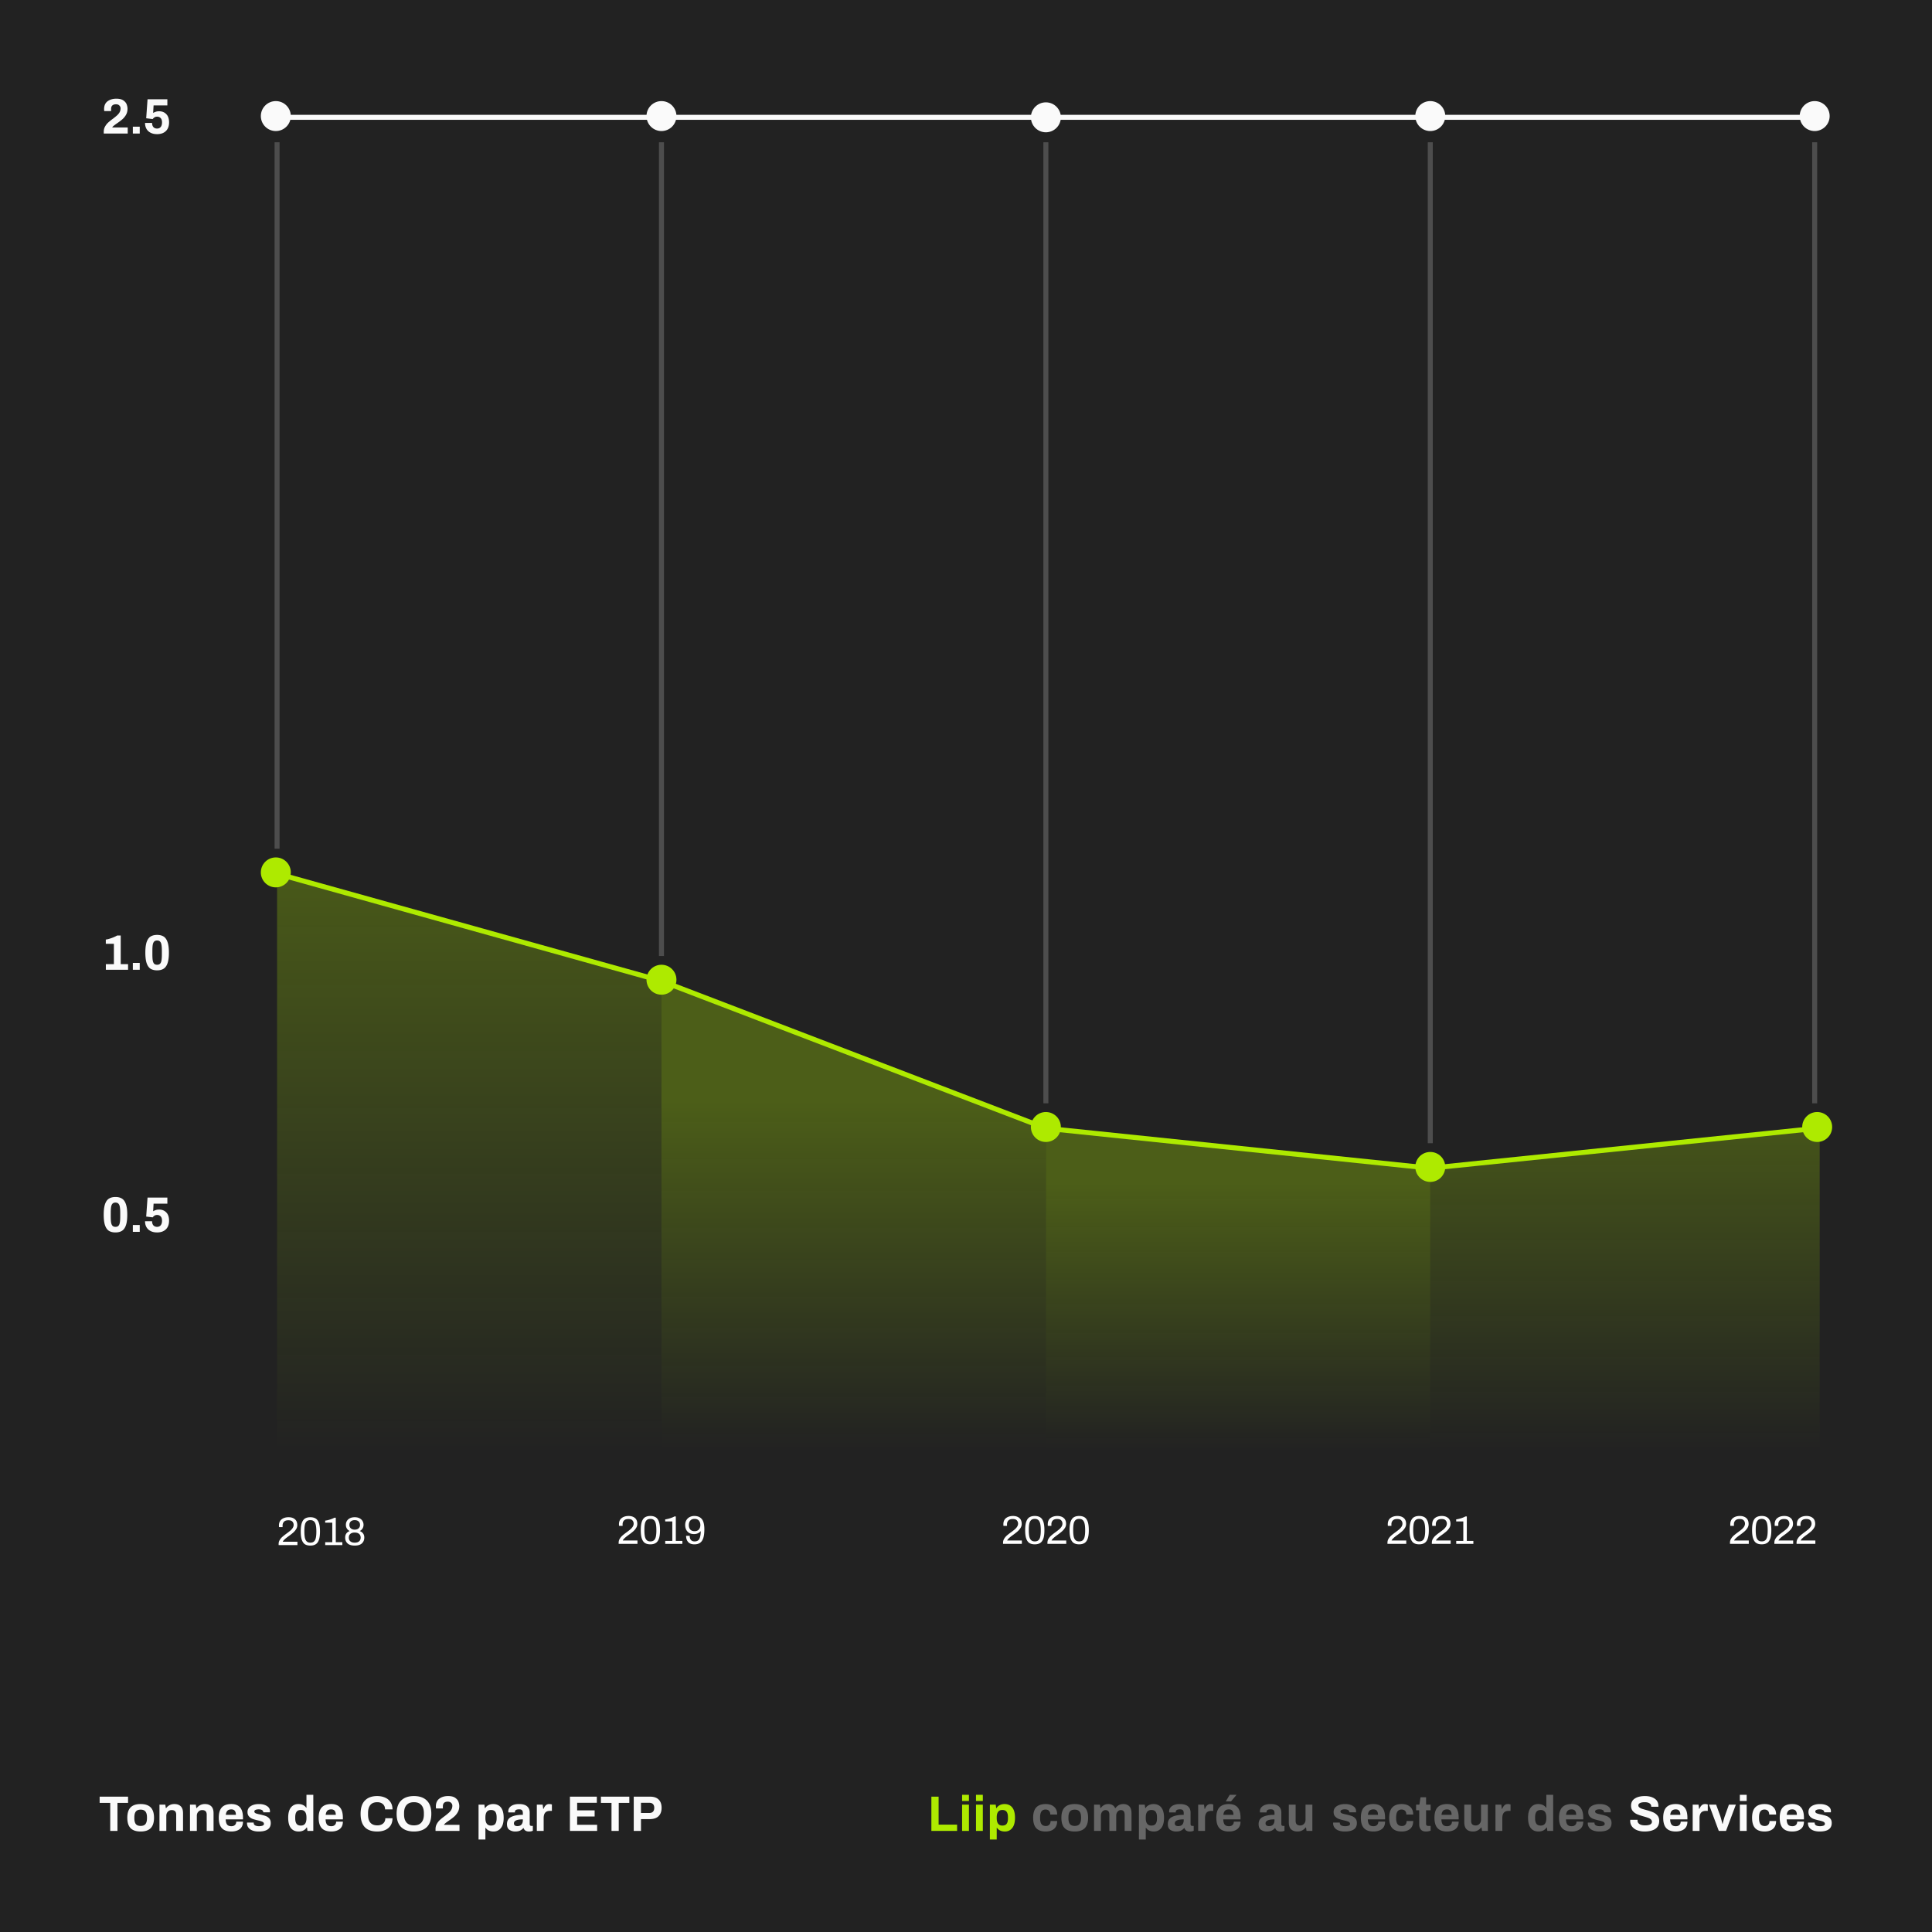
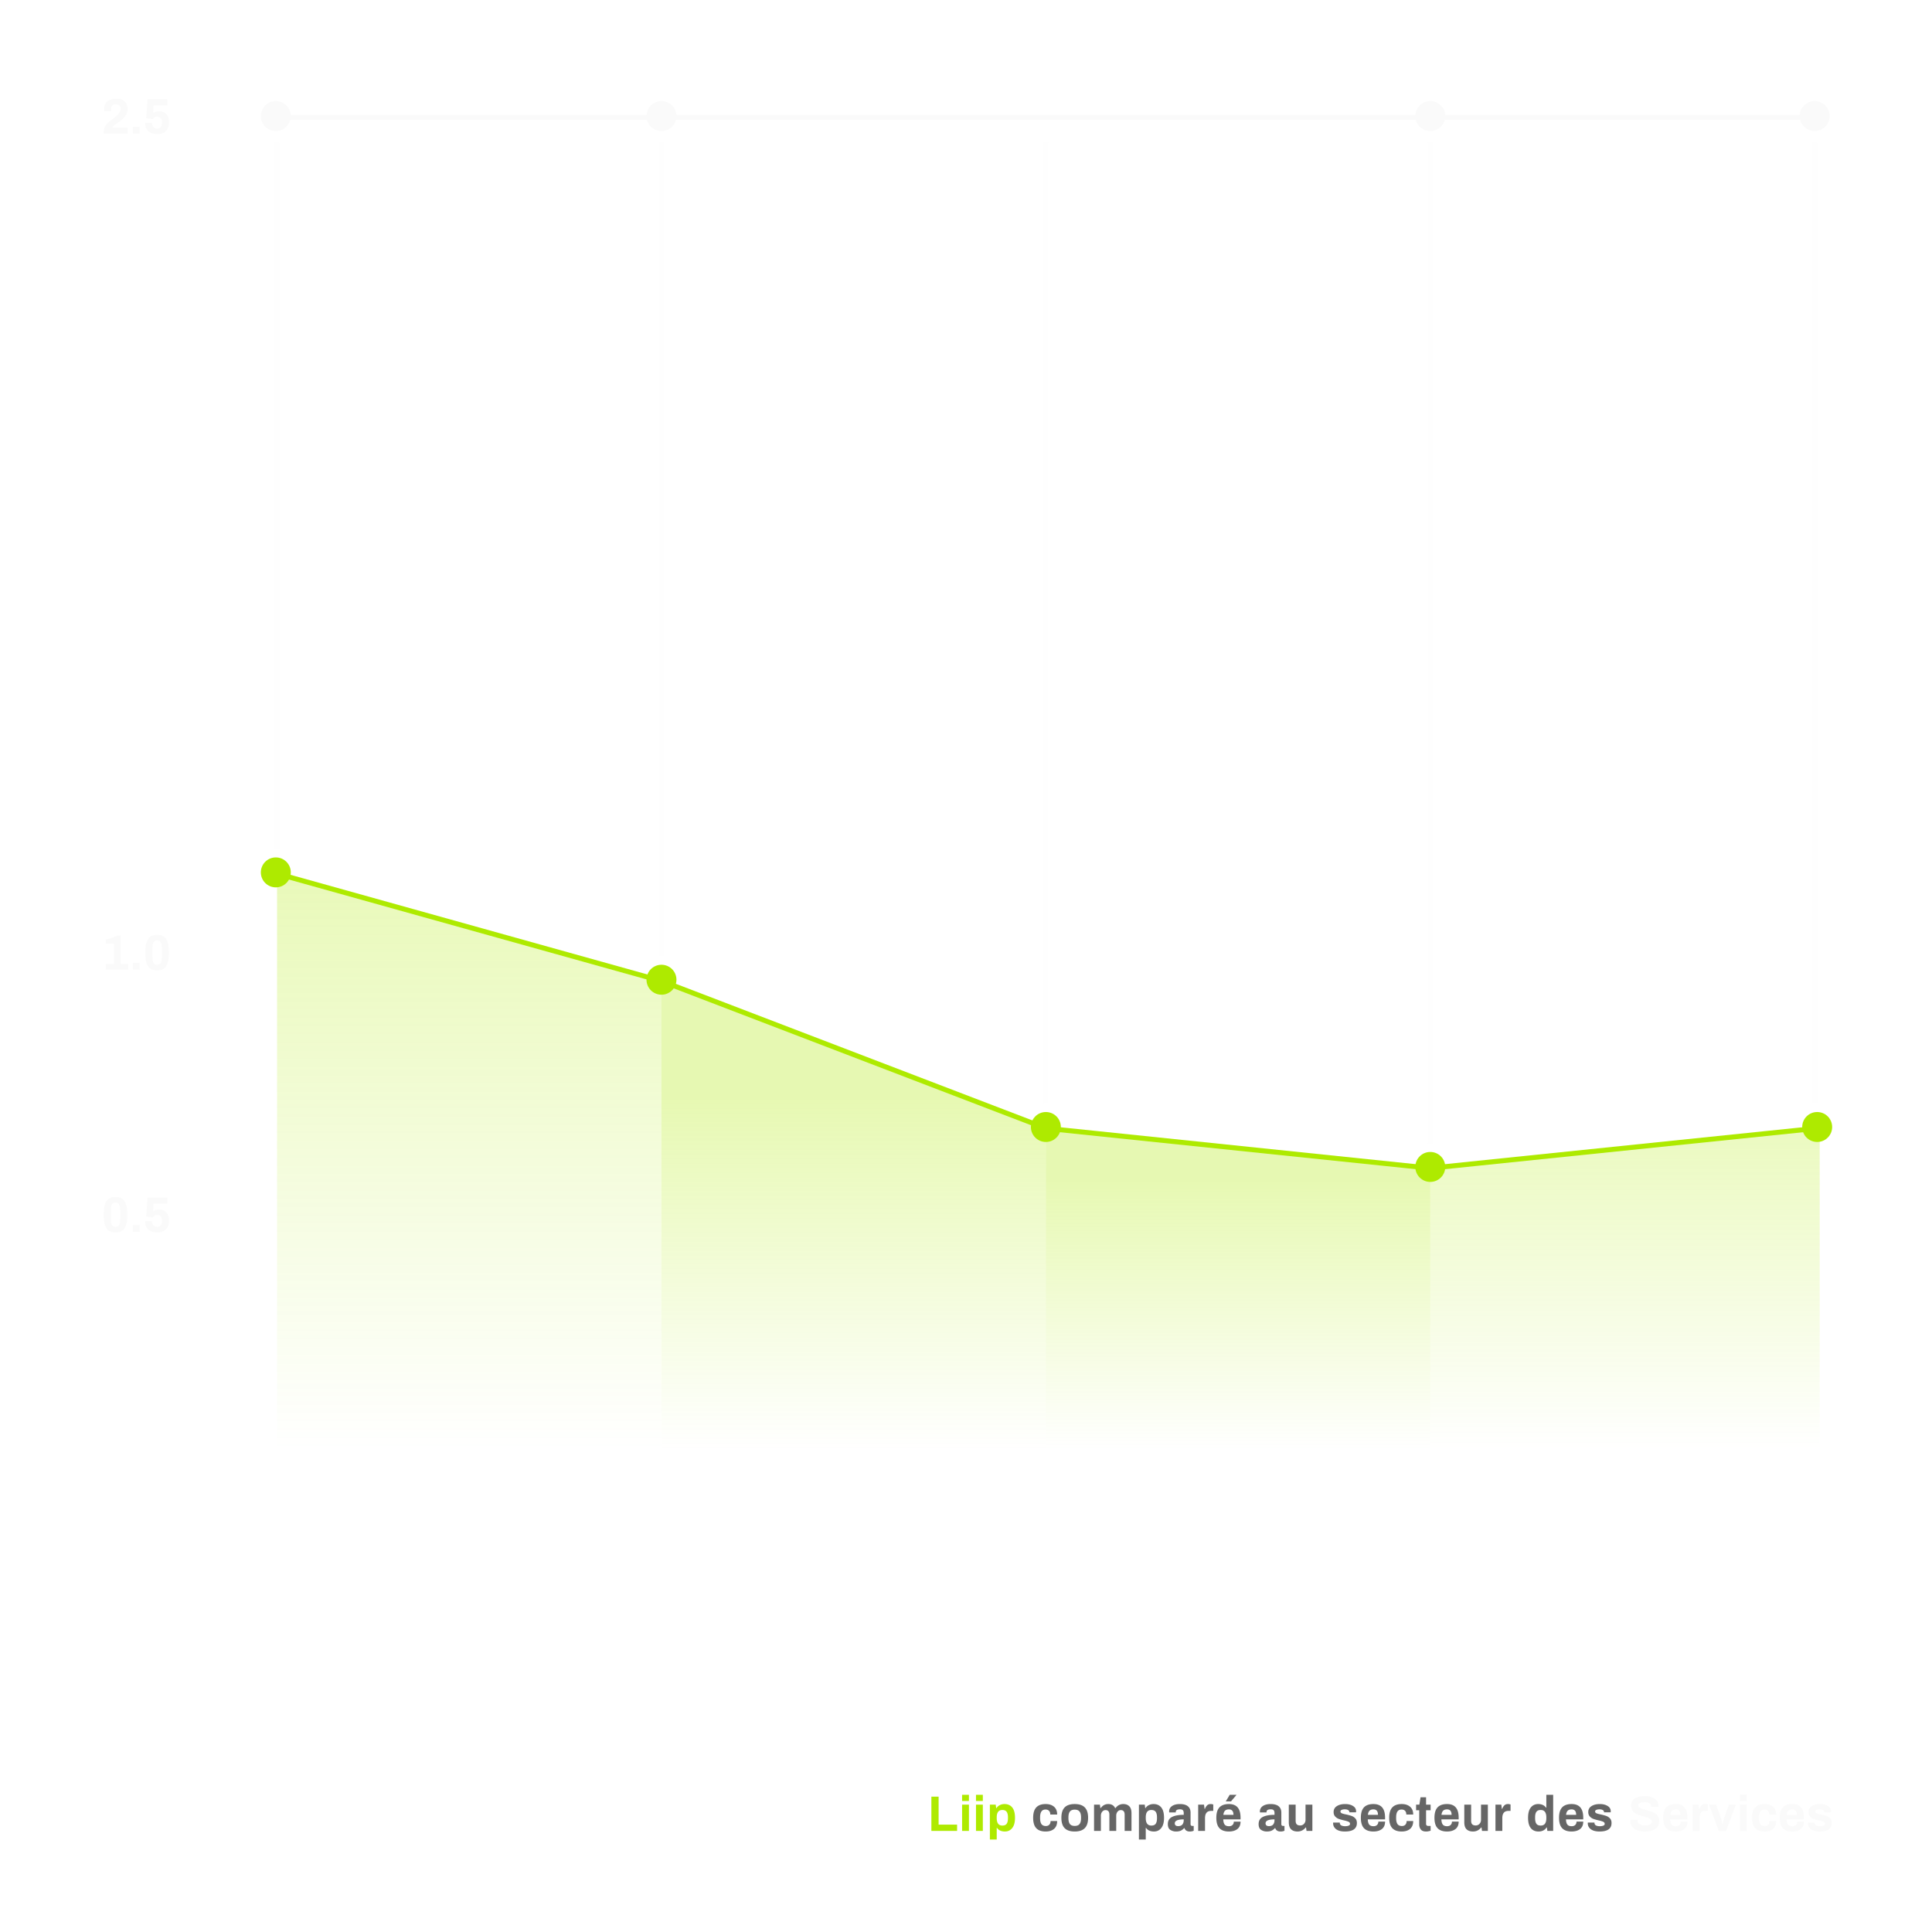
<svg xmlns="http://www.w3.org/2000/svg" width="774" height="774" fill="none">
-   <path fill="#222" d="M0 0h774v774H0z" />
-   <path fill="#FAFAFA" d="M44.16 722.28h-4.24v-2.5H51.3v2.5h-4.24v11.22h-2.9v-11.22zm12.182 11.46c-1.8 0-3.14-.447-4.02-1.34-.88-.893-1.32-2.28-1.32-4.16 0-1.88.44-3.267 1.32-4.16.88-.893 2.22-1.34 4.02-1.34 1.8 0 3.14.447 4.02 1.34.893.893 1.34 2.28 1.34 4.16 0 1.88-.447 3.267-1.34 4.16-.88.893-2.22 1.34-4.02 1.34zm0-2.24c.894 0 1.54-.253 1.94-.76.4-.52.6-1.3.6-2.34v-.32c0-1.04-.2-1.813-.6-2.32-.4-.52-1.046-.78-1.94-.78-.893 0-1.54.26-1.94.78-.386.507-.58 1.28-.58 2.32v.32c0 1.04.194 1.82.58 2.34.4.507 1.047.76 1.94.76zm7.547-8.52h2.34l.2 1.38h.14c.853-1.08 1.946-1.62 3.28-1.62 1.08 0 1.926.293 2.54.88.626.587.94 1.527.94 2.82v7.06h-2.74v-6.48c0-.653-.154-1.127-.46-1.42-.307-.293-.76-.44-1.36-.44-.614 0-1.127.22-1.54.66-.4.427-.6.96-.6 1.6v6.08h-2.74v-10.52zm12.226 0h2.34l.2 1.38h.14c.854-1.08 1.947-1.62 3.28-1.62 1.08 0 1.927.293 2.54.88.627.587.94 1.527.94 2.82v7.06h-2.74v-6.48c0-.653-.153-1.127-.46-1.42-.306-.293-.76-.44-1.36-.44-.613 0-1.126.22-1.54.66-.4.427-.6.96-.6 1.6v6.08h-2.74v-10.52zm16.567 10.76c-1.694 0-2.96-.447-3.8-1.34-.827-.893-1.24-2.28-1.24-4.16 0-1.88.413-3.267 1.24-4.16.84-.893 2.106-1.34 3.8-1.34 1.56 0 2.727.453 3.5 1.36.773.893 1.16 2.273 1.16 4.14v.64h-6.92c.026.933.213 1.627.56 2.08.347.44.927.66 1.74.66.573 0 1.033-.16 1.38-.48.36-.32.54-.773.54-1.36h2.7c0 1.32-.427 2.313-1.28 2.98-.853.653-1.98.98-3.38.98zm1.82-6.68c0-1.453-.607-2.18-1.82-2.18-.694 0-1.22.18-1.58.54-.347.36-.56.907-.64 1.64h4.04zm9.153 6.68c-1.467 0-2.62-.3-3.46-.9-.826-.613-1.24-1.427-1.24-2.44l.02-.24h2.66v.14c.013.467.22.807.62 1.02.413.2.913.3 1.5.3.547 0 1.013-.073 1.4-.22.387-.147.58-.387.58-.72 0-.373-.2-.653-.6-.84-.387-.187-1-.373-1.84-.56-.867-.2-1.573-.4-2.12-.6a3.72 3.72 0 01-1.42-.98c-.4-.44-.6-1.027-.6-1.76 0-1.027.427-1.813 1.28-2.36.867-.56 1.98-.84 3.34-.84 1.267 0 2.313.26 3.14.78.827.507 1.24 1.2 1.24 2.08l-.02.46h-2.66v-.04c-.013-.387-.18-.673-.5-.86-.32-.2-.753-.3-1.3-.3s-.98.073-1.3.22c-.32.147-.48.353-.48.62 0 .333.18.58.54.74.373.16.967.32 1.78.48.893.2 1.62.4 2.18.6.56.2 1.047.527 1.46.98.413.453.62 1.067.62 1.84 0 2.267-1.607 3.4-4.82 3.4zm16 0c-1.333 0-2.367-.453-3.1-1.36-.733-.92-1.1-2.307-1.1-4.16 0-1.813.367-3.18 1.1-4.1.747-.92 1.733-1.38 2.96-1.38.707 0 1.327.127 1.86.38.547.253.973.613 1.28 1.08h.12v-5.16h2.74v14.46h-2.34l-.18-1.38h-.14c-.333.533-.78.94-1.34 1.22-.56.267-1.18.4-1.86.4zm.88-2.38c1.493 0 2.24-.98 2.24-2.94v-.32c0-1.987-.747-2.98-2.24-2.98-.813 0-1.393.247-1.74.74-.347.48-.52 1.213-.52 2.2v.36c0 .987.173 1.727.52 2.22.347.48.927.72 1.74.72zm12.166 2.38c-1.693 0-2.96-.447-3.8-1.34-.826-.893-1.24-2.28-1.24-4.16 0-1.88.414-3.267 1.24-4.16.84-.893 2.107-1.34 3.8-1.34 1.56 0 2.727.453 3.5 1.36.774.893 1.16 2.273 1.16 4.14v.64h-6.92c.027.933.214 1.627.56 2.08.347.44.927.66 1.74.66.574 0 1.034-.16 1.38-.48.36-.32.54-.773.54-1.36h2.7c0 1.32-.426 2.313-1.28 2.98-.853.653-1.98.98-3.38.98zm1.82-6.68c0-1.453-.606-2.18-1.82-2.18-.693 0-1.22.18-1.58.54-.346.36-.56.907-.64 1.64h4.04zm16.58 6.68c-4.427 0-6.64-2.367-6.64-7.1 0-2.373.58-4.147 1.74-5.32 1.16-1.187 2.793-1.78 4.9-1.78 1.16 0 2.2.2 3.12.6.933.387 1.667.987 2.2 1.8.547.8.82 1.78.82 2.94h-2.98c0-.893-.287-1.593-.86-2.1-.573-.52-1.32-.78-2.24-.78-1.253 0-2.187.373-2.8 1.12-.613.747-.92 1.82-.92 3.22v.6c0 2.893 1.24 4.34 3.72 4.34.973 0 1.747-.253 2.32-.76.587-.507.88-1.207.88-2.1h2.88c0 1.173-.267 2.16-.8 2.96-.533.787-1.26 1.38-2.18 1.78-.92.387-1.973.58-3.16.58zm14.734 0c-2.2 0-3.907-.587-5.12-1.76-1.214-1.187-1.82-2.967-1.82-5.34 0-2.373.606-4.147 1.82-5.32 1.213-1.187 2.92-1.78 5.12-1.78 2.213 0 3.926.593 5.14 1.78 1.213 1.173 1.82 2.947 1.82 5.32s-.607 4.153-1.82 5.34c-1.214 1.173-2.927 1.76-5.14 1.76zm0-2.46c1.306 0 2.293-.373 2.96-1.12.68-.76 1.02-1.833 1.02-3.22v-.6c0-1.387-.34-2.453-1.02-3.2-.667-.76-1.654-1.14-2.96-1.14-1.307 0-2.294.38-2.96 1.14-.667.747-1 1.813-1 3.2v.6c0 1.387.333 2.46 1 3.22.666.747 1.653 1.12 2.96 1.12zm8.646 1.5c0-.76.167-1.44.5-2.04a6.347 6.347 0 011.22-1.6 22.177 22.177 0 011.92-1.54c.68-.52 1.213-.953 1.6-1.3.4-.347.733-.727 1-1.14.333-.52.5-1.107.5-1.76 0-.427-.16-.8-.48-1.12-.307-.333-.753-.5-1.34-.5-1.32 0-1.98.633-1.98 1.9v.82h-2.72a2.884 2.884 0 01-.06-.28 5.975 5.975 0 01-.02-.52c0-1.387.46-2.427 1.38-3.12.933-.693 2.107-1.04 3.52-1.04 1.24 0 2.193.24 2.86.72.667.48 1.1 1.02 1.3 1.62.213.6.32 1.16.32 1.68 0 .92-.207 1.74-.62 2.46a7.021 7.021 0 01-1.48 1.8c-.56.48-1.26 1.007-2.1 1.58-.64.44-1.12.8-1.44 1.08a2.37 2.37 0 00-.5.58h6.22v2.44h-9.6v-.72zm17.24-9.8h2.34l.18 1.38h.14a3.15 3.15 0 011.34-1.2 4.1 4.1 0 011.86-.42c1.333 0 2.366.46 3.1 1.38.733.907 1.1 2.287 1.1 4.14 0 1.813-.374 3.18-1.12 4.1-.734.92-1.714 1.38-2.94 1.38-.707 0-1.334-.127-1.88-.38a3.01 3.01 0 01-1.26-1.08h-.12v4.68h-2.74v-13.98zm4.98 8.38c.813 0 1.393-.24 1.74-.72.346-.493.52-1.233.52-2.22v-.36c0-.987-.174-1.72-.52-2.2-.347-.493-.927-.74-1.74-.74-1.494 0-2.24.98-2.24 2.94v.32c0 1.987.746 2.98 2.24 2.98zm9.666 2.38a4.13 4.13 0 01-2.24-.64c-.68-.427-1.02-1.2-1.02-2.32 0-1.347.554-2.3 1.66-2.86 1.107-.573 2.674-.86 4.7-.86v-.74c0-.467-.106-.827-.32-1.08-.2-.253-.586-.38-1.16-.38-.613 0-1.053.093-1.32.28-.253.187-.38.407-.38.66v.3h-2.64a3.23 3.23 0 01-.02-.44c0-.88.387-1.587 1.16-2.12.787-.533 1.827-.8 3.12-.8 1.44 0 2.514.293 3.22.88.72.587 1.08 1.433 1.08 2.54v4.64c0 .24.067.42.2.54.134.107.3.16.5.16h.56v1.92c-.426.213-.953.32-1.58.32-.546 0-1.006-.12-1.38-.36-.36-.24-.606-.58-.74-1.02h-.12a4 4 0 01-1.34 1.04c-.493.227-1.14.34-1.94.34zm.86-2.16c.774 0 1.34-.213 1.7-.64.36-.44.54-1.02.54-1.74v-.32c-2.386 0-3.58.533-3.58 1.6 0 .333.107.6.32.8.227.2.567.3 1.02.3zm7.834-8.6h2.34l.22 1.7h.14c.226-.6.52-1.073.88-1.42s.833-.52 1.42-.52c.253 0 .473.027.66.08.2.04.326.073.38.1v2.56h-.76c-.894 0-1.54.247-1.94.74-.4.48-.6 1.213-.6 2.2v5.08h-2.74v-10.52zm13.259-3.2h10.78v2.46h-7.88v3.02h7v2.46h-7v3.32h8v2.46h-10.9v-13.72zm16.66 2.5h-4.24v-2.5h11.38v2.5h-4.24v11.22h-2.9v-11.22zm8.907-2.5h6.54c1.533 0 2.687.393 3.46 1.18.773.773 1.16 1.873 1.16 3.3 0 1.427-.407 2.54-1.22 3.34-.8.787-2 1.18-3.6 1.18h-3.44v4.72h-2.9v-13.72zm6.28 6.54c.627 0 1.107-.18 1.44-.54.333-.36.5-.867.5-1.52 0-.64-.167-1.133-.5-1.48-.333-.36-.813-.54-1.44-.54h-3.38v4.08h3.38z" />
  <path fill="#AEEA00" d="M373.13 719.78h2.9v11.2h7.4v2.52h-10.3v-13.72zm12.306-.74h2.74v2.48h-2.74v-2.48zm0 3.94h2.74v10.52h-2.74v-10.52zm5.567-3.94h2.74v2.48h-2.74v-2.48zm0 3.94h2.74v10.52h-2.74v-10.52zm5.566 0h2.34l.18 1.38h.14c.334-.533.78-.933 1.34-1.2a4.1 4.1 0 011.86-.42c1.334 0 2.367.46 3.1 1.38.734.907 1.1 2.287 1.1 4.14 0 1.813-.373 3.18-1.12 4.1-.733.92-1.713 1.38-2.94 1.38-.706 0-1.333-.127-1.88-.38a3.023 3.023 0 01-1.26-1.08h-.12v4.68h-2.74v-13.98zm4.98 8.38c.814 0 1.394-.24 1.74-.72.347-.493.52-1.233.52-2.22v-.36c0-.987-.173-1.72-.52-2.2-.346-.493-.926-.74-1.74-.74-1.493 0-2.24.98-2.24 2.94v.32c0 1.987.747 2.98 2.24 2.98z" />
  <path fill="#666" d="M418.922 733.74c-1.68 0-2.94-.447-3.78-1.34-.826-.893-1.24-2.28-1.24-4.16 0-1.867.414-3.247 1.24-4.14.84-.907 2.1-1.36 3.78-1.36 1.4 0 2.514.36 3.34 1.08.84.707 1.26 1.747 1.26 3.12h-2.76c0-.64-.166-1.133-.5-1.48-.333-.347-.8-.52-1.4-.52-.746 0-1.3.267-1.66.8-.346.52-.52 1.3-.52 2.34v.32c0 1.04.18 1.827.54 2.36.374.52.967.78 1.78.78.574 0 1.027-.173 1.36-.52.347-.36.52-.853.52-1.48h2.64c0 1.373-.413 2.42-1.24 3.14-.826.707-1.946 1.06-3.36 1.06zm11.633 0c-1.8 0-3.14-.447-4.02-1.34-.88-.893-1.32-2.28-1.32-4.16 0-1.88.44-3.267 1.32-4.16.88-.893 2.22-1.34 4.02-1.34 1.8 0 3.14.447 4.02 1.34.894.893 1.34 2.28 1.34 4.16 0 1.88-.446 3.267-1.34 4.16-.88.893-2.22 1.34-4.02 1.34zm0-2.24c.894 0 1.54-.253 1.94-.76.4-.52.6-1.3.6-2.34v-.32c0-1.04-.2-1.813-.6-2.32-.4-.52-1.046-.78-1.94-.78-.893 0-1.54.26-1.94.78-.386.507-.58 1.28-.58 2.32v.32c0 1.04.194 1.82.58 2.34.4.507 1.047.76 1.94.76zm7.747-8.52h2.34l.2 1.38h.14c.773-1.08 1.773-1.62 3-1.62 1.333 0 2.253.54 2.76 1.62h.16c.8-1.08 1.84-1.62 3.12-1.62 1 0 1.793.293 2.38.88.6.587.9 1.527.9 2.82v7.06h-2.74v-6.48c0-1.24-.513-1.86-1.54-1.86-.533 0-.973.22-1.32.66-.347.427-.52.96-.52 1.6v6.08h-2.74v-6.48c0-1.24-.513-1.86-1.54-1.86-.533 0-.98.22-1.34.66-.347.427-.52.96-.52 1.6v6.08h-2.74v-10.52zm17.973 0h2.34l.18 1.38h.14c.334-.533.78-.933 1.34-1.2a4.1 4.1 0 011.86-.42c1.334 0 2.367.46 3.1 1.38.734.907 1.1 2.287 1.1 4.14 0 1.813-.373 3.18-1.12 4.1-.733.92-1.713 1.38-2.94 1.38-.706 0-1.333-.127-1.88-.38a3.023 3.023 0 01-1.26-1.08h-.12v4.68h-2.74v-13.98zm4.98 8.38c.814 0 1.394-.24 1.74-.72.347-.493.52-1.233.52-2.22v-.36c0-.987-.173-1.72-.52-2.2-.346-.493-.926-.74-1.74-.74-1.493 0-2.24.98-2.24 2.94v.32c0 1.987.747 2.98 2.24 2.98zm9.867 2.38a4.13 4.13 0 01-2.24-.64c-.68-.427-1.02-1.2-1.02-2.32 0-1.347.553-2.3 1.66-2.86 1.107-.573 2.673-.86 4.7-.86v-.74c0-.467-.107-.827-.32-1.08-.2-.253-.587-.38-1.16-.38-.613 0-1.053.093-1.32.28-.253.187-.38.407-.38.66v.3h-2.64a3.23 3.23 0 01-.02-.44c0-.88.387-1.587 1.16-2.12.787-.533 1.827-.8 3.12-.8 1.44 0 2.513.293 3.22.88.72.587 1.08 1.433 1.08 2.54v4.64c0 .24.067.42.2.54.133.107.3.16.5.16h.56v1.92c-.427.213-.953.32-1.58.32-.547 0-1.007-.12-1.38-.36-.36-.24-.607-.58-.74-1.02h-.12a4.01 4.01 0 01-1.34 1.04c-.493.227-1.14.34-1.94.34zm.86-2.16c.773 0 1.34-.213 1.7-.64.36-.44.54-1.02.54-1.74v-.32c-2.387 0-3.58.533-3.58 1.6 0 .333.107.6.32.8.227.2.567.3 1.02.3zm8.033-8.6h2.34l.22 1.7h.14c.227-.6.52-1.073.88-1.42s.834-.52 1.42-.52c.254 0 .474.027.66.08.2.04.327.073.38.1v2.56h-.76c-.893 0-1.54.247-1.94.74-.4.48-.6 1.213-.6 2.2v5.08h-2.74v-10.52zm12.314 10.76c-1.694 0-2.96-.447-3.8-1.34-.827-.893-1.24-2.28-1.24-4.16 0-1.88.413-3.267 1.24-4.16.84-.893 2.106-1.34 3.8-1.34 1.56 0 2.726.453 3.5 1.36.773.893 1.16 2.273 1.16 4.14v.64h-6.92c.026.933.213 1.627.56 2.08.346.44.926.66 1.74.66.573 0 1.033-.16 1.38-.48.36-.32.54-.773.54-1.36h2.7c0 1.32-.427 2.313-1.28 2.98-.854.653-1.98.98-3.38.98zm1.82-6.68c0-1.453-.607-2.18-1.82-2.18-.694 0-1.22.18-1.58.54-.347.36-.56.907-.64 1.64h4.04zm-1.5-8.02h2.66l.02.06-2.16 2.58h-2.1l1.58-2.64zm14.839 14.7a4.13 4.13 0 01-2.24-.64c-.68-.427-1.02-1.2-1.02-2.32 0-1.347.554-2.3 1.66-2.86 1.107-.573 2.674-.86 4.7-.86v-.74c0-.467-.106-.827-.32-1.08-.2-.253-.586-.38-1.16-.38-.613 0-1.053.093-1.32.28-.253.187-.38.407-.38.66v.3h-2.64a3.23 3.23 0 01-.02-.44c0-.88.387-1.587 1.16-2.12.787-.533 1.827-.8 3.12-.8 1.44 0 2.514.293 3.22.88.72.587 1.08 1.433 1.08 2.54v4.64c0 .24.067.42.2.54.134.107.3.16.5.16h.56v1.92c-.426.213-.953.32-1.58.32-.546 0-1.006-.12-1.38-.36-.36-.24-.606-.58-.74-1.02h-.12a4 4 0 01-1.34 1.04c-.493.227-1.14.34-1.94.34zm.86-2.16c.774 0 1.34-.213 1.7-.64.36-.44.54-1.02.54-1.74v-.32c-2.386 0-3.58.533-3.58 1.6 0 .333.107.6.32.8.227.2.567.3 1.02.3zm11.454 2.16c-1.08 0-1.934-.293-2.56-.88-.614-.587-.92-1.527-.92-2.82v-7.06h2.74v6.48c0 .653.153 1.127.46 1.42.306.293.76.44 1.36.44.613 0 1.12-.213 1.52-.64.413-.44.62-.98.62-1.62v-6.08h2.74v10.52h-2.34l-.2-1.38h-.14c-.854 1.08-1.947 1.62-3.28 1.62zm18.973 0c-1.467 0-2.62-.3-3.46-.9-.827-.613-1.24-1.427-1.24-2.44l.02-.24h2.66v.14c.013.467.22.807.62 1.02.413.2.913.3 1.5.3.546 0 1.013-.073 1.4-.22.386-.147.58-.387.58-.72 0-.373-.2-.653-.6-.84-.387-.187-1-.373-1.84-.56-.867-.2-1.574-.4-2.12-.6a3.721 3.721 0 01-1.42-.98c-.4-.44-.6-1.027-.6-1.76 0-1.027.426-1.813 1.28-2.36.866-.56 1.98-.84 3.34-.84 1.266 0 2.313.26 3.14.78.826.507 1.24 1.2 1.24 2.08l-.02.46h-2.66v-.04c-.014-.387-.18-.673-.5-.86-.32-.2-.754-.3-1.3-.3-.547 0-.98.073-1.3.22-.32.147-.48.353-.48.62 0 .333.18.58.54.74.373.16.966.32 1.78.48.893.2 1.62.4 2.18.6.56.2 1.046.527 1.46.98.413.453.62 1.067.62 1.84 0 2.267-1.607 3.4-4.82 3.4zm11.453 0c-1.693 0-2.96-.447-3.8-1.34-.827-.893-1.24-2.28-1.24-4.16 0-1.88.413-3.267 1.24-4.16.84-.893 2.107-1.34 3.8-1.34 1.56 0 2.727.453 3.5 1.36.773.893 1.16 2.273 1.16 4.14v.64h-6.92c.027.933.213 1.627.56 2.08.347.44.927.66 1.74.66.573 0 1.033-.16 1.38-.48.36-.32.54-.773.54-1.36h2.7c0 1.32-.427 2.313-1.28 2.98-.853.653-1.98.98-3.38.98zm1.82-6.68c0-1.453-.607-2.18-1.82-2.18-.693 0-1.22.18-1.58.54-.347.36-.56.907-.64 1.64h4.04zm9.513 6.68c-1.68 0-2.94-.447-3.78-1.34-.826-.893-1.24-2.28-1.24-4.16 0-1.867.414-3.247 1.24-4.14.84-.907 2.1-1.36 3.78-1.36 1.4 0 2.514.36 3.34 1.08.84.707 1.26 1.747 1.26 3.12h-2.76c0-.64-.166-1.133-.5-1.48-.333-.347-.8-.52-1.4-.52-.746 0-1.3.267-1.66.8-.346.52-.52 1.3-.52 2.34v.32c0 1.04.18 1.827.54 2.36.374.52.967.78 1.78.78.574 0 1.027-.173 1.36-.52.347-.36.52-.853.52-1.48h2.64c0 1.373-.413 2.42-1.24 3.14-.826.707-1.946 1.06-3.36 1.06zm9.774 0c-.987 0-1.694-.267-2.12-.8-.427-.533-.64-1.207-.64-2.02v-5.7h-1.26v-2.24h1.32l.46-2.96h2.22v2.96h1.82v2.24h-1.82v5.42c0 .573.286.86.86.86h.96v1.92c-.227.08-.514.153-.86.22-.334.067-.647.1-.94.1zm8.38 0c-1.694 0-2.96-.447-3.8-1.34-.827-.893-1.24-2.28-1.24-4.16 0-1.88.413-3.267 1.24-4.16.84-.893 2.106-1.34 3.8-1.34 1.56 0 2.726.453 3.5 1.36.773.893 1.16 2.273 1.16 4.14v.64h-6.92c.026.933.213 1.627.56 2.08.346.44.926.66 1.74.66.573 0 1.033-.16 1.38-.48.36-.32.54-.773.54-1.36h2.7c0 1.32-.427 2.313-1.28 2.98-.854.653-1.98.98-3.38.98zm1.82-6.68c0-1.453-.607-2.18-1.82-2.18-.694 0-1.22.18-1.58.54-.347.36-.56.907-.64 1.64h4.04zm8.573 6.68c-1.08 0-1.933-.293-2.56-.88-.613-.587-.92-1.527-.92-2.82v-7.06h2.74v6.48c0 .653.153 1.127.46 1.42.307.293.76.44 1.36.44.613 0 1.12-.213 1.52-.64.413-.44.62-.98.62-1.62v-6.08h2.74v10.52h-2.34l-.2-1.38h-.14c-.853 1.08-1.947 1.62-3.28 1.62zm9.007-10.76h2.34l.22 1.7h.14c.226-.6.52-1.073.88-1.42s.833-.52 1.42-.52c.253 0 .473.027.66.08.2.04.326.073.38.1v2.56h-.76c-.894 0-1.54.247-1.94.74-.4.48-.6 1.213-.6 2.2v5.08h-2.74v-10.52zm17.259 10.76c-1.333 0-2.366-.453-3.1-1.36-.733-.92-1.1-2.307-1.1-4.16 0-1.813.367-3.18 1.1-4.1.747-.92 1.734-1.38 2.96-1.38.707 0 1.327.127 1.86.38a2.99 2.99 0 011.28 1.08h.12v-5.16h2.74v14.46h-2.34l-.18-1.38h-.14c-.333.533-.78.94-1.34 1.22-.56.267-1.18.4-1.86.4zm.88-2.38c1.494 0 2.24-.98 2.24-2.94v-.32c0-1.987-.746-2.98-2.24-2.98-.813 0-1.393.247-1.74.74-.346.48-.52 1.213-.52 2.2v.36c0 .987.174 1.727.52 2.22.347.48.927.72 1.74.72zm12.367 2.38c-1.693 0-2.96-.447-3.8-1.34-.827-.893-1.24-2.28-1.24-4.16 0-1.88.413-3.267 1.24-4.16.84-.893 2.107-1.34 3.8-1.34 1.56 0 2.727.453 3.5 1.36.773.893 1.16 2.273 1.16 4.14v.64h-6.92c.027.933.213 1.627.56 2.08.347.44.927.66 1.74.66.573 0 1.033-.16 1.38-.48.36-.32.54-.773.54-1.36h2.7c0 1.32-.427 2.313-1.28 2.98-.853.653-1.98.98-3.38.98zm1.82-6.68c0-1.453-.607-2.18-1.82-2.18-.693 0-1.22.18-1.58.54-.347.36-.56.907-.64 1.64h4.04zm9.353 6.68c-1.466 0-2.62-.3-3.46-.9-.826-.613-1.24-1.427-1.24-2.44l.02-.24h2.66v.14c.014.467.22.807.62 1.02.414.2.914.3 1.5.3.547 0 1.014-.073 1.4-.22.387-.147.58-.387.58-.72 0-.373-.2-.653-.6-.84-.386-.187-1-.373-1.84-.56-.866-.2-1.573-.4-2.12-.6a3.729 3.729 0 01-1.42-.98c-.4-.44-.6-1.027-.6-1.76 0-1.027.427-1.813 1.28-2.36.867-.56 1.98-.84 3.34-.84 1.267 0 2.314.26 3.14.78.827.507 1.24 1.2 1.24 2.08l-.02.46h-2.66v-.04c-.013-.387-.18-.673-.5-.86-.32-.2-.753-.3-1.3-.3-.546 0-.98.073-1.3.22-.32.147-.48.353-.48.62 0 .333.18.58.54.74.374.16.967.32 1.78.48.894.2 1.62.4 2.18.6.56.2 1.047.527 1.46.98.414.453.62 1.067.62 1.84 0 2.267-1.606 3.4-4.82 3.4z" />
  <path fill="#FAFAFA" d="M658.854 733.74c-1.053 0-2.02-.16-2.9-.48-.867-.333-1.56-.82-2.08-1.46s-.78-1.413-.78-2.32l.02-.44h2.94l-.02.32c0 .587.26 1.053.78 1.4s1.247.52 2.18.52c.987 0 1.7-.127 2.14-.38.44-.267.66-.62.66-1.06 0-.387-.147-.707-.44-.96-.28-.267-.64-.473-1.08-.62-.427-.16-1.02-.347-1.78-.56-1.08-.307-1.953-.6-2.62-.88a4.66 4.66 0 01-1.72-1.24c-.48-.56-.72-1.293-.72-2.2 0-1.253.507-2.207 1.52-2.86s2.36-.98 4.04-.98c1.587 0 2.88.34 3.88 1.02 1.013.667 1.52 1.673 1.52 3.02v.24h-2.88v-.18c0-.507-.233-.907-.7-1.2-.453-.293-1.073-.44-1.86-.44-.84 0-1.487.113-1.94.34-.44.227-.66.54-.66.94 0 .307.133.573.4.8.267.213.6.393 1 .54.4.133.967.3 1.7.5 1.093.293 1.987.587 2.68.88.707.28 1.313.7 1.82 1.26.507.56.76 1.293.76 2.2 0 1.467-.527 2.547-1.58 3.24-1.04.693-2.467 1.04-4.28 1.04zm12.5 0c-1.694 0-2.96-.447-3.8-1.34-.827-.893-1.24-2.28-1.24-4.16 0-1.88.413-3.267 1.24-4.16.84-.893 2.106-1.34 3.8-1.34 1.56 0 2.726.453 3.5 1.36.773.893 1.16 2.273 1.16 4.14v.64h-6.92c.026.933.213 1.627.56 2.08.346.44.926.66 1.74.66.573 0 1.033-.16 1.38-.48.36-.32.54-.773.54-1.36h2.7c0 1.32-.427 2.313-1.28 2.98-.854.653-1.98.98-3.38.98zm1.82-6.68c0-1.453-.607-2.18-1.82-2.18-.694 0-1.22.18-1.58.54-.347.36-.56.907-.64 1.64h4.04zm4.953-4.08h2.34l.22 1.7h.14c.227-.6.52-1.073.88-1.42s.833-.52 1.42-.52c.253 0 .473.027.66.08.2.04.327.073.38.1v2.56h-.76c-.893 0-1.54.247-1.94.74-.4.48-.6 1.213-.6 2.2v5.08h-2.74v-10.52zm6.533 0h2.86l1.64 4.52c.12.333.28.88.48 1.64l.4 1.52h.1c.054-.24.174-.727.36-1.46.2-.747.374-1.313.52-1.7l1.62-4.52h2.78l-3.94 10.52h-2.9l-3.92-10.52zm12.354-3.94h2.74v2.48h-2.74v-2.48zm0 3.94h2.74v10.52h-2.74v-10.52zm9.926 10.76c-1.68 0-2.94-.447-3.78-1.34-.827-.893-1.24-2.28-1.24-4.16 0-1.867.413-3.247 1.24-4.14.84-.907 2.1-1.36 3.78-1.36 1.4 0 2.513.36 3.34 1.08.84.707 1.26 1.747 1.26 3.12h-2.76c0-.64-.167-1.133-.5-1.48-.333-.347-.8-.52-1.4-.52-.747 0-1.3.267-1.66.8-.347.52-.52 1.3-.52 2.34v.32c0 1.04.18 1.827.54 2.36.373.52.967.78 1.78.78.573 0 1.027-.173 1.36-.52.347-.36.52-.853.52-1.48h2.64c0 1.373-.413 2.42-1.24 3.14-.827.707-1.947 1.06-3.36 1.06zm11.093 0c-1.693 0-2.96-.447-3.8-1.34-.826-.893-1.24-2.28-1.24-4.16 0-1.88.414-3.267 1.24-4.16.84-.893 2.107-1.34 3.8-1.34 1.56 0 2.727.453 3.5 1.36.774.893 1.16 2.273 1.16 4.14v.64h-6.92c.027.933.214 1.627.56 2.08.347.44.927.66 1.74.66.574 0 1.034-.16 1.38-.48.36-.32.54-.773.54-1.36h2.7c0 1.32-.426 2.313-1.28 2.98-.853.653-1.98.98-3.38.98zm1.82-6.68c0-1.453-.606-2.18-1.82-2.18-.693 0-1.22.18-1.58.54-.346.36-.56.907-.64 1.64h4.04zm9.154 6.68c-1.467 0-2.62-.3-3.46-.9-.827-.613-1.24-1.427-1.24-2.44l.02-.24h2.66v.14c.013.467.22.807.62 1.02.413.2.913.3 1.5.3.546 0 1.013-.073 1.4-.22.386-.147.58-.387.58-.72 0-.373-.2-.653-.6-.84-.387-.187-1-.373-1.84-.56-.867-.2-1.574-.4-2.12-.6a3.721 3.721 0 01-1.42-.98c-.4-.44-.6-1.027-.6-1.76 0-1.027.426-1.813 1.28-2.36.866-.56 1.98-.84 3.34-.84 1.266 0 2.313.26 3.14.78.826.507 1.24 1.2 1.24 2.08l-.02.46h-2.66v-.04c-.014-.387-.18-.673-.5-.86-.32-.2-.754-.3-1.3-.3-.547 0-.98.073-1.3.22-.32.147-.48.353-.48.62 0 .333.18.58.54.74.373.16.966.32 1.78.48.893.2 1.62.4 2.18.6.56.2 1.046.527 1.46.98.413.453.62 1.067.62 1.84 0 2.267-1.607 3.4-4.82 3.4zM41.567 52.78c0-.76.167-1.44.5-2.04a6.357 6.357 0 011.22-1.6 22.301 22.301 0 011.92-1.54c.68-.52 1.213-.953 1.6-1.3a5.34 5.34 0 001-1.14c.333-.52.5-1.107.5-1.76 0-.427-.16-.8-.48-1.12-.307-.333-.753-.5-1.34-.5-1.32 0-1.98.633-1.98 1.9v.82h-2.72a2.723 2.723 0 01-.06-.28 5.854 5.854 0 01-.02-.52c0-1.387.46-2.427 1.38-3.12.933-.693 2.107-1.04 3.52-1.04 1.24 0 2.193.24 2.86.72.667.48 1.1 1.02 1.3 1.62.213.6.32 1.16.32 1.68 0 .92-.207 1.74-.62 2.46a7.03 7.03 0 01-1.48 1.8c-.56.48-1.26 1.007-2.1 1.58-.64.44-1.12.8-1.44 1.08a2.37 2.37 0 00-.5.58h6.22v2.44h-9.6v-.72zm11.653-2.02h2.76v2.74h-2.76v-2.74zm9.707 2.98c-1.467 0-2.64-.4-3.52-1.2-.867-.813-1.3-1.913-1.3-3.3h2.82c0 .707.173 1.26.52 1.66.36.4.853.6 1.48.6.613 0 1.093-.207 1.44-.62.36-.427.54-1.047.54-1.86 0-.747-.18-1.313-.54-1.7-.36-.387-.834-.58-1.42-.58-.4 0-.74.087-1.02.26-.28.173-.534.407-.76.7l-2.6-.32.54-7.6h7.94v2.44h-5.52l-.18 3.04c.32-.2.666-.36 1.04-.48.373-.133.826-.2 1.36-.2 1.173 0 2.126.38 2.86 1.14.746.747 1.12 1.847 1.12 3.3 0 1.493-.427 2.653-1.28 3.48-.854.827-2.027 1.24-3.52 1.24zm-20.52 332.52h3.22v-8.16h-3.24v-1.7c.6-.067 1.333-.253 2.2-.56a13.84 13.84 0 002.36-1.06h1.42v11.48h2.94v2.24h-8.9v-2.24zm10.813-.5h2.76v2.74h-2.76v-2.74zm9.727 2.98c-1.04 0-1.907-.207-2.6-.62-.68-.427-1.207-1.16-1.58-2.2-.36-1.04-.54-2.467-.54-4.28 0-1.813.18-3.24.54-4.28.373-1.04.9-1.767 1.58-2.18.693-.427 1.56-.64 2.6-.64s1.9.213 2.58.64c.693.427 1.22 1.16 1.58 2.2.373 1.027.56 2.447.56 4.26 0 1.813-.187 3.24-.56 4.28-.36 1.027-.887 1.753-1.58 2.18-.68.427-1.54.64-2.58.64zm0-2.24c.52 0 .913-.14 1.18-.42.28-.293.466-.733.56-1.32.106-.587.16-1.393.16-2.42v-1.4c0-1.027-.054-1.833-.16-2.42-.094-.587-.28-1.02-.56-1.3-.267-.293-.66-.44-1.18-.44-.52 0-.92.147-1.2.44-.267.28-.454.713-.56 1.3-.094.587-.14 1.393-.14 2.42v1.4c0 1.027.046 1.833.14 2.42.106.587.293 1.027.56 1.32.28.28.68.42 1.2.42zm-16.68 107.24c-1.04 0-1.907-.207-2.6-.62-.68-.427-1.207-1.16-1.58-2.2-.36-1.04-.54-2.467-.54-4.28 0-1.813.18-3.24.54-4.28.373-1.04.9-1.767 1.58-2.18.693-.427 1.56-.64 2.6-.64s1.9.213 2.58.64c.693.427 1.22 1.16 1.58 2.2.373 1.027.56 2.447.56 4.26 0 1.813-.187 3.24-.56 4.28-.36 1.027-.887 1.753-1.58 2.18-.68.427-1.54.64-2.58.64zm0-2.24c.52 0 .913-.14 1.18-.42.28-.293.467-.733.56-1.32.107-.587.16-1.393.16-2.42v-1.4c0-1.027-.053-1.833-.16-2.42-.093-.587-.28-1.02-.56-1.3-.267-.293-.66-.44-1.18-.44-.52 0-.92.147-1.2.44-.267.28-.453.713-.56 1.3-.093.587-.14 1.393-.14 2.42v1.4c0 1.027.047 1.833.14 2.42.107.587.293 1.027.56 1.32.28.28.68.42 1.2.42zm6.953-.74h2.76v2.74h-2.76v-2.74zm9.707 2.98c-1.467 0-2.64-.4-3.52-1.2-.867-.813-1.3-1.913-1.3-3.3h2.82c0 .707.173 1.26.52 1.66.36.4.853.6 1.48.6.613 0 1.093-.207 1.44-.62.36-.427.54-1.047.54-1.86 0-.747-.18-1.313-.54-1.7-.36-.387-.834-.58-1.42-.58-.4 0-.74.087-1.02.26-.28.173-.534.407-.76.7l-2.6-.32.54-7.6h7.94v2.44h-5.52l-.18 3.04c.32-.2.666-.36 1.04-.48.373-.133.826-.2 1.36-.2 1.173 0 2.126.38 2.86 1.14.746.747 1.12 1.847 1.12 3.3 0 1.493-.427 2.653-1.28 3.48-.854.827-2.027 1.24-3.52 1.24z" />
  <path fill="#fff" d="M111.624 618.536c0-.576.149-1.104.448-1.584a5.438 5.438 0 011.072-1.28c.427-.373.992-.816 1.696-1.328a35.243 35.243 0 001.376-1.056 5.88 5.88 0 00.88-.912c.363-.48.544-.971.544-1.472s-.16-.933-.48-1.296c-.309-.373-.853-.56-1.632-.56-.8 0-1.387.197-1.76.592-.373.384-.56.885-.56 1.504v.656H111.8a1.312 1.312 0 01-.032-.224 4.544 4.544 0 01-.016-.416c0-1.109.363-1.941 1.088-2.496.725-.555 1.648-.832 2.768-.832 1.045 0 1.888.267 2.528.8.64.523.96 1.323.96 2.4 0 .576-.16 1.115-.48 1.616-.32.501-.709.955-1.168 1.36a23.62 23.62 0 01-1.76 1.376c-.533.384-.955.704-1.264.96-.299.245-.56.496-.784.752-.149.16-.272.347-.368.56h5.888V619h-7.536v-.464zm12.715.656c-.854 0-1.563-.165-2.128-.496-.555-.341-.982-.928-1.28-1.76-.299-.832-.448-1.973-.448-3.424 0-1.451.149-2.592.448-3.424.298-.832.725-1.413 1.28-1.744.565-.341 1.274-.512 2.128-.512.842 0 1.546.171 2.112.512.565.341.997.928 1.296 1.76.298.821.448 1.957.448 3.408 0 1.451-.15 2.592-.448 3.424-.299.821-.731 1.403-1.296 1.744-.566.341-1.27.512-2.112.512zm0-1.168c.629 0 1.12-.165 1.472-.496.352-.331.592-.811.72-1.44.138-.629.208-1.435.208-2.416v-.16c0-1.013-.07-1.845-.208-2.496-.128-.651-.368-1.147-.72-1.488-.352-.352-.843-.528-1.472-.528-.63 0-1.12.165-1.472.496-.352.331-.598.811-.736 1.44-.128.629-.192 1.435-.192 2.416v.16c0 1.013.064 1.845.192 2.496.138.651.384 1.152.736 1.504.352.341.842.512 1.472.512zm5.946-.192h2.832v-7.808h-2.848v-.832c.512-.053 1.126-.187 1.84-.4a9.977 9.977 0 001.872-.768h.544v9.808h2.624V619h-6.864v-1.168zm11.819 1.36c-1.28 0-2.24-.293-2.88-.88-.629-.597-.944-1.371-.944-2.32 0-1.28.603-2.155 1.808-2.624a2.865 2.865 0 01-1.136-1.024 2.829 2.829 0 01-.384-1.456c0-.576.133-1.093.4-1.552.277-.459.677-.821 1.2-1.088.533-.277 1.179-.416 1.936-.416.757 0 1.397.139 1.92.416.533.267.933.629 1.2 1.088.277.459.416.976.416 1.552a2.74 2.74 0 01-.4 1.456c-.256.427-.629.768-1.12 1.024 1.216.469 1.824 1.344 1.824 2.624 0 .949-.32 1.723-.96 2.32-.629.587-1.589.88-2.88.88zm0-6.384c.651 0 1.168-.171 1.552-.512.384-.341.576-.805.576-1.392 0-.587-.192-1.051-.576-1.392-.373-.341-.891-.512-1.552-.512s-1.184.171-1.568.512c-.373.341-.56.805-.56 1.392 0 .587.192 1.051.576 1.392.384.341.901.512 1.552.512zm0 5.216c.768 0 1.355-.176 1.76-.528.416-.363.624-.864.624-1.504 0-.629-.208-1.12-.624-1.472-.405-.363-.992-.544-1.76-.544s-1.355.181-1.76.544c-.405.352-.608.843-.608 1.472s.203 1.125.608 1.488c.405.363.992.544 1.76.544zm105.739.012c0-.576.149-1.104.448-1.584a5.414 5.414 0 011.072-1.28c.426-.373.992-.816 1.696-1.328a35.243 35.243 0 001.376-1.056 5.88 5.88 0 00.88-.912c.362-.48.544-.971.544-1.472s-.16-.933-.48-1.296c-.31-.373-.854-.56-1.632-.56-.8 0-1.387.197-1.76.592-.374.384-.56.885-.56 1.504v.656h-1.408a1.213 1.213 0 01-.032-.224 4.544 4.544 0 01-.016-.416c0-1.109.362-1.941 1.088-2.496.725-.555 1.648-.832 2.768-.832 1.045 0 1.888.267 2.528.8.64.523.96 1.323.96 2.4 0 .576-.16 1.115-.48 1.616-.32.501-.71.955-1.168 1.36a23.62 23.62 0 01-1.76 1.376c-.534.384-.955.704-1.264.96-.299.245-.56.496-.784.752a2.03 2.03 0 00-.368.56h5.888v1.344h-7.536v-.464zm12.714.656c-.853 0-1.562-.165-2.128-.496-.554-.341-.981-.928-1.28-1.76-.298-.832-.448-1.973-.448-3.424 0-1.451.15-2.592.448-3.424.299-.832.726-1.413 1.28-1.744.566-.341 1.275-.512 2.128-.512.843 0 1.547.171 2.112.512.566.341.998.928 1.296 1.76.299.821.448 1.957.448 3.408 0 1.451-.149 2.592-.448 3.424-.298.821-.73 1.403-1.296 1.744-.565.341-1.269.512-2.112.512zm0-1.168c.63 0 1.12-.165 1.472-.496.352-.331.592-.811.72-1.44.139-.629.208-1.435.208-2.416v-.16c0-1.013-.069-1.845-.208-2.496-.128-.651-.368-1.147-.72-1.488-.352-.352-.842-.528-1.472-.528-.629 0-1.12.165-1.472.496-.352.331-.597.811-.736 1.44-.128.629-.192 1.435-.192 2.416v.16c0 1.013.064 1.845.192 2.496.139.651.384 1.152.736 1.504.352.341.843.512 1.472.512zm5.947-.192h2.832v-7.808h-2.848v-.832c.512-.053 1.125-.187 1.84-.4.725-.224 1.349-.48 1.872-.768h.544v9.808h2.624v1.168h-6.864v-1.168zm11.691 1.36c-1.12 0-1.958-.309-2.512-.928-.544-.629-.816-1.456-.816-2.48h1.44c0 .725.165 1.28.496 1.664.33.384.821.576 1.472.576.917 0 1.552-.341 1.904-1.024.352-.693.538-1.733.56-3.12a3.15 3.15 0 01-1.168.896c-.459.203-.96.304-1.504.304-1.163 0-2.048-.336-2.656-1.008-.608-.683-.912-1.557-.912-2.624 0-.725.154-1.36.464-1.904a3.18 3.18 0 011.312-1.264c.554-.299 1.178-.448 1.872-.448 1.333 0 2.336.411 3.008 1.232.682.811 1.024 2.187 1.024 4.128 0 1.472-.15 2.651-.448 3.536-.299.875-.742 1.504-1.328 1.888-.576.384-1.312.576-2.208.576zm.064-5.264c.757 0 1.333-.229 1.728-.688.394-.469.592-1.067.592-1.792 0-.715-.198-1.301-.592-1.76-.395-.459-.971-.688-1.728-.688-.758 0-1.334.235-1.728.704-.384.469-.576 1.072-.576 1.808 0 .715.192 1.296.576 1.744.394.448.97.672 1.728.672zm123.584 4.608c0-.576.149-1.104.448-1.584a5.414 5.414 0 011.072-1.28c.426-.373.992-.816 1.696-1.328a35.243 35.243 0 001.376-1.056 5.88 5.88 0 00.88-.912c.362-.48.544-.971.544-1.472s-.16-.933-.48-1.296c-.31-.373-.854-.56-1.632-.56-.8 0-1.387.197-1.76.592-.374.384-.56.885-.56 1.504v.656h-1.408a1.213 1.213 0 01-.032-.224 4.544 4.544 0 01-.016-.416c0-1.109.362-1.941 1.088-2.496.725-.555 1.648-.832 2.768-.832 1.045 0 1.888.267 2.528.8.64.523.96 1.323.96 2.4 0 .576-.16 1.115-.48 1.616-.32.501-.71.955-1.168 1.36a23.62 23.62 0 01-1.76 1.376c-.534.384-.955.704-1.264.96-.299.245-.56.496-.784.752a2.03 2.03 0 00-.368.56h5.888v1.344h-7.536v-.464zm12.714.656c-.853 0-1.562-.165-2.128-.496-.554-.341-.981-.928-1.28-1.76-.298-.832-.448-1.973-.448-3.424 0-1.451.15-2.592.448-3.424.299-.832.726-1.413 1.28-1.744.566-.341 1.275-.512 2.128-.512.843 0 1.547.171 2.112.512.566.341.998.928 1.296 1.76.299.821.448 1.957.448 3.408 0 1.451-.149 2.592-.448 3.424-.298.821-.73 1.403-1.296 1.744-.565.341-1.269.512-2.112.512zm0-1.168c.63 0 1.12-.165 1.472-.496.352-.331.592-.811.72-1.44.139-.629.208-1.435.208-2.416v-.16c0-1.013-.069-1.845-.208-2.496-.128-.651-.368-1.147-.72-1.488-.352-.352-.842-.528-1.472-.528-.629 0-1.12.165-1.472.496-.352.331-.597.811-.736 1.44-.128.629-.192 1.435-.192 2.416v.16c0 1.013.064 1.845.192 2.496.139.651.384 1.152.736 1.504.352.341.843.512 1.472.512zm5.067.512c0-.576.149-1.104.448-1.584a5.438 5.438 0 011.072-1.28c.427-.373.992-.816 1.696-1.328a35.243 35.243 0 001.376-1.056 5.88 5.88 0 00.88-.912c.363-.48.544-.971.544-1.472s-.16-.933-.48-1.296c-.309-.373-.853-.56-1.632-.56-.8 0-1.387.197-1.76.592-.373.384-.56.885-.56 1.504v.656H419.8a1.312 1.312 0 01-.032-.224 4.544 4.544 0 01-.016-.416c0-1.109.363-1.941 1.088-2.496.725-.555 1.648-.832 2.768-.832 1.045 0 1.888.267 2.528.8.64.523.96 1.323.96 2.4 0 .576-.16 1.115-.48 1.616-.32.501-.709.955-1.168 1.36a23.62 23.62 0 01-1.76 1.376c-.533.384-.955.704-1.264.96-.299.245-.56.496-.784.752-.149.16-.272.347-.368.56h5.888v1.344h-7.536v-.464zm12.715.656c-.854 0-1.563-.165-2.128-.496-.555-.341-.982-.928-1.28-1.76-.299-.832-.448-1.973-.448-3.424 0-1.451.149-2.592.448-3.424.298-.832.725-1.413 1.28-1.744.565-.341 1.274-.512 2.128-.512.842 0 1.546.171 2.112.512.565.341.997.928 1.296 1.76.298.821.448 1.957.448 3.408 0 1.451-.15 2.592-.448 3.424-.299.821-.731 1.403-1.296 1.744-.566.341-1.27.512-2.112.512zm0-1.168c.629 0 1.12-.165 1.472-.496.352-.331.592-.811.72-1.44.138-.629.208-1.435.208-2.416v-.16c0-1.013-.07-1.845-.208-2.496-.128-.651-.368-1.147-.72-1.488-.352-.352-.843-.528-1.472-.528-.63 0-1.12.165-1.472.496-.352.331-.598.811-.736 1.44-.128.629-.192 1.435-.192 2.416v.16c0 1.013.064 1.845.192 2.496.138.651.384 1.152.736 1.504.352.341.842.512 1.472.512zm123.504.512c0-.576.149-1.104.448-1.584a5.414 5.414 0 011.072-1.28c.426-.373.992-.816 1.696-1.328a35.243 35.243 0 001.376-1.056 5.88 5.88 0 00.88-.912c.362-.48.544-.971.544-1.472s-.16-.933-.48-1.296c-.31-.373-.854-.56-1.632-.56-.8 0-1.387.197-1.76.592-.374.384-.56.885-.56 1.504v.656h-1.408a1.213 1.213 0 01-.032-.224 4.544 4.544 0 01-.016-.416c0-1.109.362-1.941 1.088-2.496.725-.555 1.648-.832 2.768-.832 1.045 0 1.888.267 2.528.8.64.523.96 1.323.96 2.4 0 .576-.16 1.115-.48 1.616-.32.501-.71.955-1.168 1.36a23.62 23.62 0 01-1.76 1.376c-.534.384-.955.704-1.264.96-.299.245-.56.496-.784.752a2.03 2.03 0 00-.368.56h5.888v1.344h-7.536v-.464zm12.714.656c-.853 0-1.562-.165-2.128-.496-.554-.341-.981-.928-1.28-1.76-.298-.832-.448-1.973-.448-3.424 0-1.451.15-2.592.448-3.424.299-.832.726-1.413 1.28-1.744.566-.341 1.275-.512 2.128-.512.843 0 1.547.171 2.112.512.566.341.998.928 1.296 1.76.299.821.448 1.957.448 3.408 0 1.451-.149 2.592-.448 3.424-.298.821-.73 1.403-1.296 1.744-.565.341-1.269.512-2.112.512zm0-1.168c.63 0 1.12-.165 1.472-.496.352-.331.592-.811.72-1.44.139-.629.208-1.435.208-2.416v-.16c0-1.013-.069-1.845-.208-2.496-.128-.651-.368-1.147-.72-1.488-.352-.352-.842-.528-1.472-.528-.629 0-1.12.165-1.472.496-.352.331-.597.811-.736 1.44-.128.629-.192 1.435-.192 2.416v.16c0 1.013.064 1.845.192 2.496.139.651.384 1.152.736 1.504.352.341.843.512 1.472.512zm5.067.512c0-.576.149-1.104.448-1.584a5.438 5.438 0 011.072-1.28c.427-.373.992-.816 1.696-1.328a35.243 35.243 0 001.376-1.056 5.88 5.88 0 00.88-.912c.363-.48.544-.971.544-1.472s-.16-.933-.48-1.296c-.309-.373-.853-.56-1.632-.56-.8 0-1.387.197-1.76.592-.373.384-.56.885-.56 1.504v.656H573.8a1.312 1.312 0 01-.032-.224 4.544 4.544 0 01-.016-.416c0-1.109.363-1.941 1.088-2.496.725-.555 1.648-.832 2.768-.832 1.045 0 1.888.267 2.528.8.64.523.96 1.323.96 2.4 0 .576-.16 1.115-.48 1.616-.32.501-.709.955-1.168 1.36a23.62 23.62 0 01-1.76 1.376c-.533.384-.955.704-1.264.96-.299.245-.56.496-.784.752-.149.16-.272.347-.368.56h5.888v1.344h-7.536v-.464zm9.771-.704h2.832v-7.808h-2.848v-.832c.512-.053 1.125-.187 1.84-.4.725-.224 1.349-.48 1.872-.768h.544v9.808h2.624v1.168h-6.864v-1.168zm109.667.704c0-.576.149-1.104.448-1.584a5.414 5.414 0 011.072-1.28c.426-.373.992-.816 1.696-1.328a35.243 35.243 0 001.376-1.056 5.88 5.88 0 00.88-.912c.362-.48.544-.971.544-1.472s-.16-.933-.48-1.296c-.31-.373-.854-.56-1.632-.56-.8 0-1.387.197-1.76.592-.374.384-.56.885-.56 1.504v.656h-1.408a1.213 1.213 0 01-.032-.224 4.544 4.544 0 01-.016-.416c0-1.109.362-1.941 1.088-2.496.725-.555 1.648-.832 2.768-.832 1.045 0 1.888.267 2.528.8.64.523.96 1.323.96 2.4 0 .576-.16 1.115-.48 1.616-.32.501-.71.955-1.168 1.36a23.62 23.62 0 01-1.76 1.376c-.534.384-.955.704-1.264.96-.299.245-.56.496-.784.752a2.03 2.03 0 00-.368.56h5.888v1.344h-7.536v-.464zm12.714.656c-.853 0-1.563-.165-2.128-.496-.555-.341-.981-.928-1.28-1.76-.299-.832-.448-1.973-.448-3.424 0-1.451.149-2.592.448-3.424.299-.832.725-1.413 1.28-1.744.565-.341 1.275-.512 2.128-.512.843 0 1.547.171 2.112.512.565.341.997.928 1.296 1.76.299.821.448 1.957.448 3.408 0 1.451-.149 2.592-.448 3.424-.299.821-.731 1.403-1.296 1.744-.565.341-1.269.512-2.112.512zm0-1.168c.629 0 1.12-.165 1.472-.496.352-.331.592-.811.72-1.44.139-.629.208-1.435.208-2.416v-.16c0-1.013-.069-1.845-.208-2.496-.128-.651-.368-1.147-.72-1.488-.352-.352-.843-.528-1.472-.528s-1.12.165-1.472.496c-.352.331-.597.811-.736 1.44-.128.629-.192 1.435-.192 2.416v.16c0 1.013.064 1.845.192 2.496.139.651.384 1.152.736 1.504.352.341.843.512 1.472.512zm5.067.512c0-.576.149-1.104.448-1.584a5.414 5.414 0 011.072-1.28c.426-.373.992-.816 1.696-1.328a35.243 35.243 0 001.376-1.056 5.88 5.88 0 00.88-.912c.362-.48.544-.971.544-1.472s-.16-.933-.48-1.296c-.31-.373-.854-.56-1.632-.56-.8 0-1.387.197-1.76.592-.374.384-.56.885-.56 1.504v.656h-1.408a1.213 1.213 0 01-.032-.224 4.544 4.544 0 01-.016-.416c0-1.109.362-1.941 1.088-2.496.725-.555 1.648-.832 2.768-.832 1.045 0 1.888.267 2.528.8.64.523.96 1.323.96 2.4 0 .576-.16 1.115-.48 1.616-.32.501-.71.955-1.168 1.36a23.62 23.62 0 01-1.76 1.376c-.534.384-.955.704-1.264.96-.299.245-.56.496-.784.752a2.03 2.03 0 00-.368.56h5.888v1.344h-7.536v-.464zm8.89 0c0-.576.15-1.104.448-1.584a5.438 5.438 0 011.072-1.28c.427-.373.992-.816 1.696-1.328a34.494 34.494 0 001.376-1.056c.352-.299.646-.603.88-.912.363-.48.544-.971.544-1.472s-.16-.933-.48-1.296c-.309-.373-.853-.56-1.632-.56-.8 0-1.386.197-1.76.592-.373.384-.56.885-.56 1.504v.656h-1.408a1.429 1.429 0 01-.032-.224 4.934 4.934 0 01-.016-.416c0-1.109.363-1.941 1.088-2.496.726-.555 1.648-.832 2.768-.832 1.046 0 1.888.267 2.528.8.64.523.96 1.323.96 2.4 0 .576-.16 1.115-.48 1.616-.32.501-.709.955-1.168 1.36-.448.395-1.034.853-1.76 1.376-.533.384-.954.704-1.264.96-.298.245-.56.496-.784.752-.149.16-.272.347-.368.56h5.888v1.344h-7.536v-.464z" />
  <path stroke="#FAFAFA" stroke-width="2" d="M110 47h618" />
  <circle cx="110.5" cy="46.5" r="6" fill="#FAFAFA" />
  <circle cx="265" cy="46.5" r="6" fill="#FAFAFA" />
-   <circle cx="419" cy="47" r="6" fill="#FAFAFA" />
  <circle cx="573" cy="46.5" r="6" fill="#FAFAFA" />
  <circle cx="727" cy="46.5" r="6" fill="#FAFAFA" />
  <path fill="url(#a)" d="M111 581V350l154 42.907V581H111z" opacity=".3" />
  <path fill="url(#b)" d="M265 581V393l154 58.844V581H265z" opacity=".3" />
  <path fill="url(#c)" d="M419 581V452l154 15.938V581H419z" opacity=".3" />
  <path fill="url(#d)" d="M573 581V467.942L729 452v129H573z" opacity=".3" />
  <circle cx="110.5" cy="349.5" r="6" fill="#AEEA00" />
  <circle cx="265" cy="392.5" r="6" fill="#AEEA00" />
  <circle cx="419" cy="451.5" r="6" fill="#AEEA00" />
  <circle cx="573" cy="467.5" r="6" fill="#AEEA00" />
  <path stroke="#FAFAFA" stroke-width="2" d="M111 57v283M265 57v326M419 57v385M573 57v401M727 57v385" opacity=".2" />
  <path stroke="#AEEA00" stroke-width="2" d="M111 350l154 43 154 59 154 16 155-16" />
  <circle cx="728" cy="451.5" r="6" fill="#AEEA00" />
  <defs>
    <linearGradient id="a" x1="188" x2="188" y1="328.5" y2="581" gradientUnits="userSpaceOnUse">
      <stop stop-color="#AEEA00" />
      <stop offset="1" stop-color="#AEEA00" stop-opacity="0" />
    </linearGradient>
    <linearGradient id="b" x1="342" x2="342" y1="440.5" y2="581" gradientUnits="userSpaceOnUse">
      <stop stop-color="#AEEA00" />
      <stop offset="1" stop-color="#AEEA00" stop-opacity="0" />
    </linearGradient>
    <linearGradient id="c" x1="496" x2="496" y1="473.5" y2="581" gradientUnits="userSpaceOnUse">
      <stop stop-color="#AEEA00" />
      <stop offset="1" stop-color="#AEEA00" stop-opacity="0" />
    </linearGradient>
    <linearGradient id="d" x1="653.5" x2="653.5" y1="426" y2="581" gradientUnits="userSpaceOnUse">
      <stop stop-color="#AEEA00" />
      <stop offset="1" stop-color="#AEEA00" stop-opacity="0" />
    </linearGradient>
  </defs>
</svg>